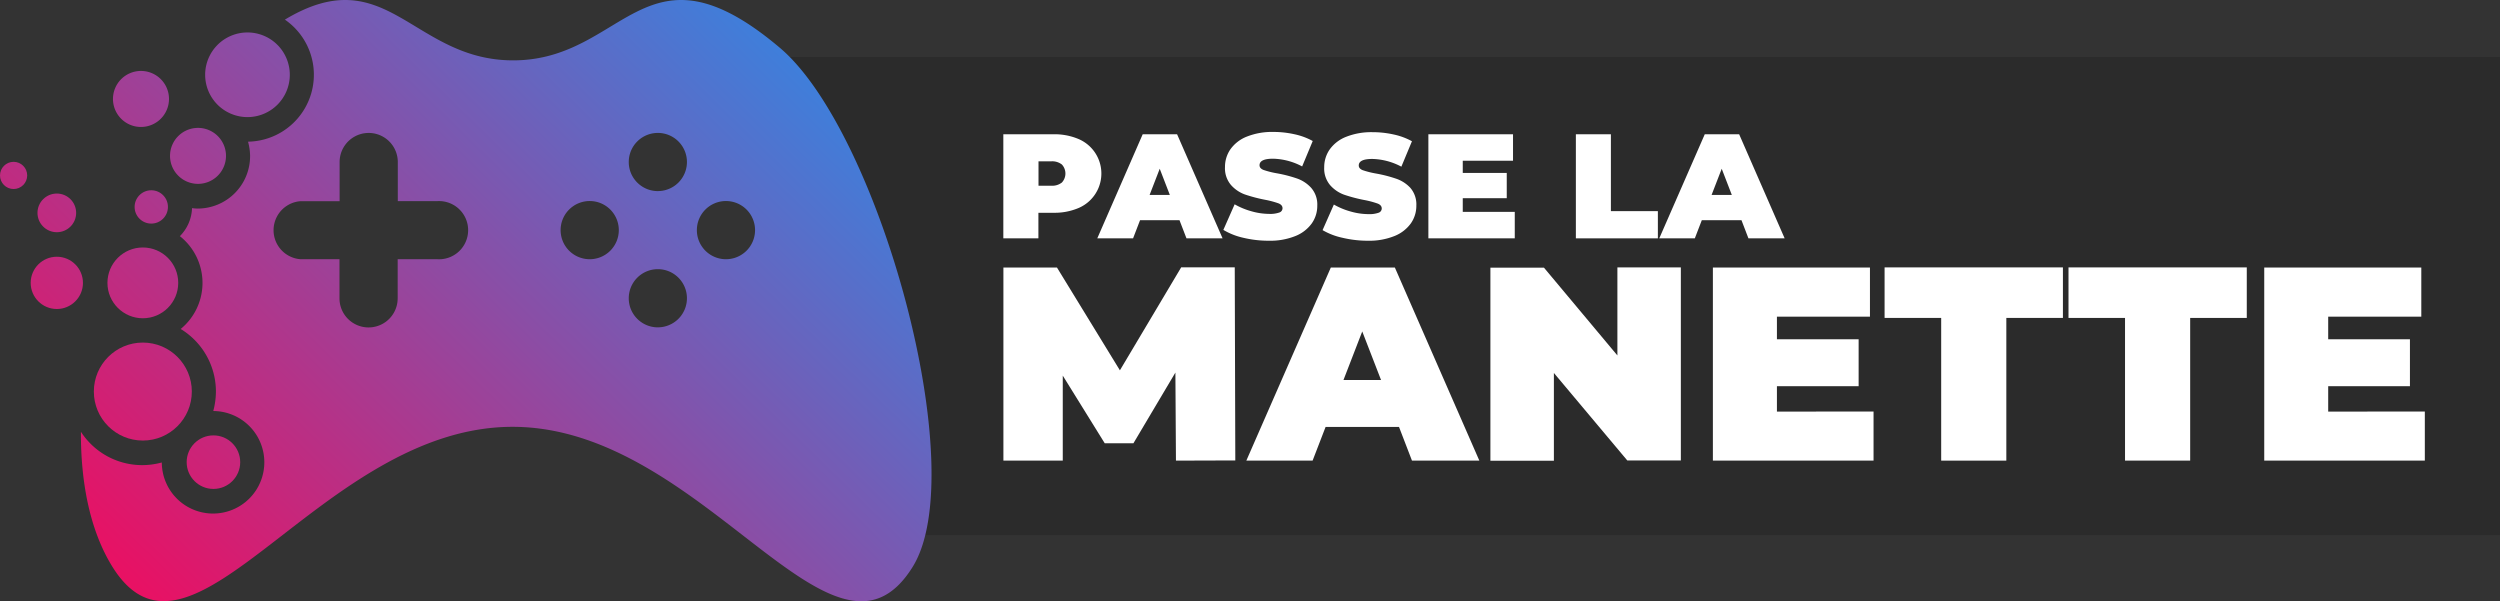
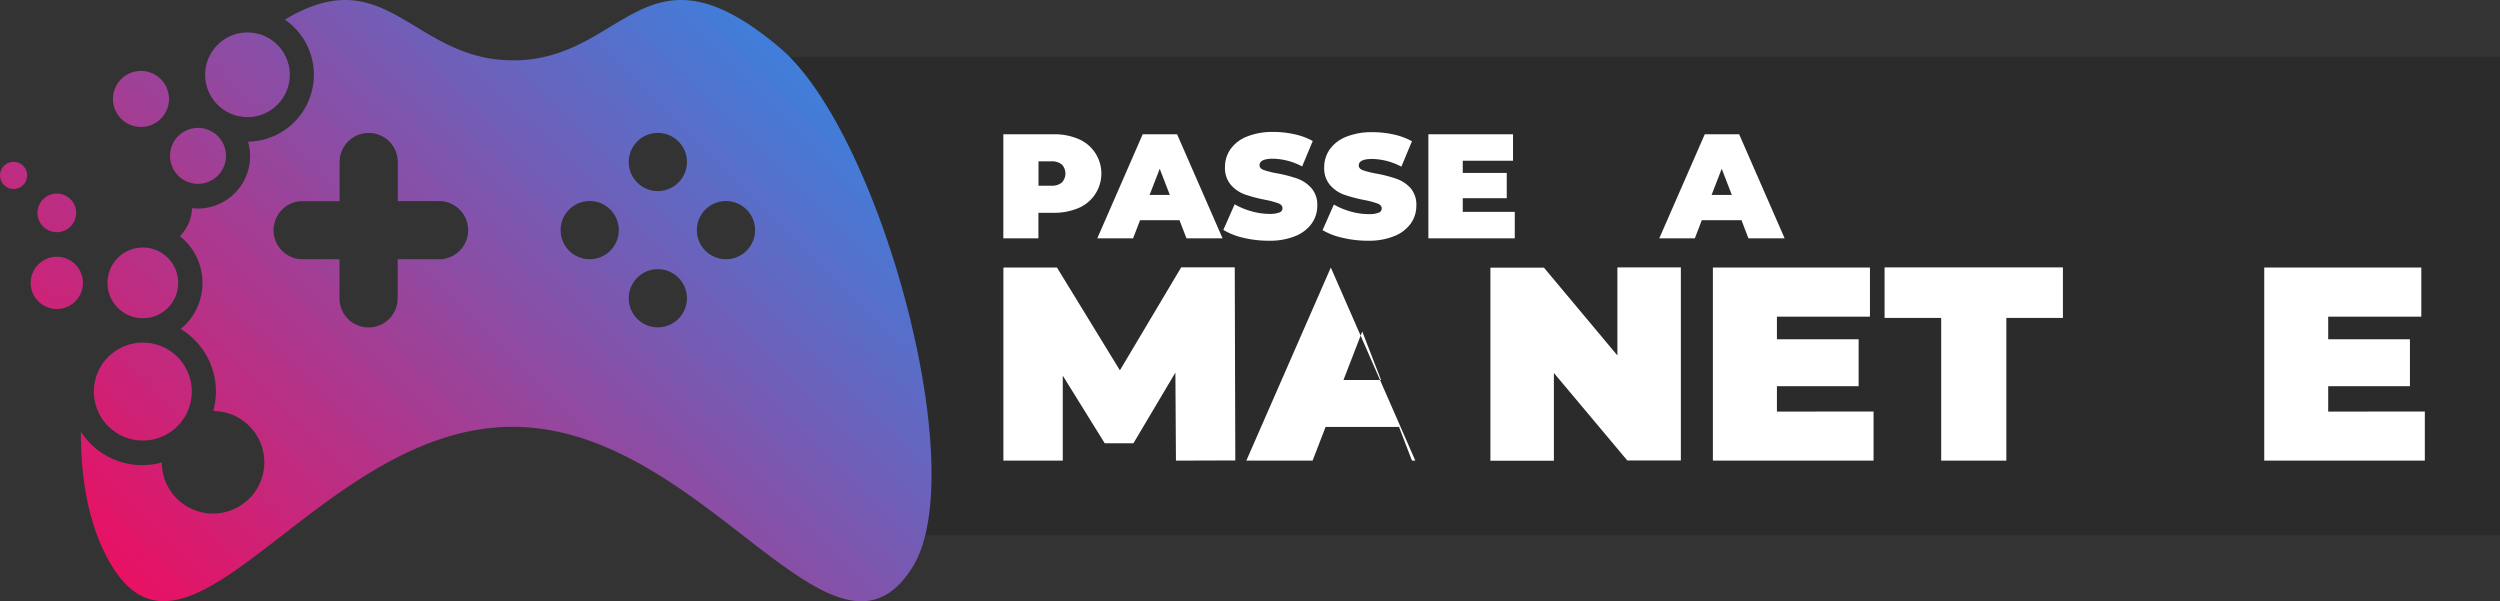
<svg xmlns="http://www.w3.org/2000/svg" xmlns:xlink="http://www.w3.org/1999/xlink" viewBox="0 0 945.13 227.31">
  <rect x="0" y="0" width="945.13" height="227.31" fill="#333333" stroke="none" />
  <defs>
    <style>.cls-1{fill:#2b2b2b;}.cls-2{fill:#fff;}.cls-3{fill:url(#linear-gradient);}.cls-4{fill:url(#linear-gradient-2);}.cls-5{fill:url(#linear-gradient-3);}.cls-6{fill:url(#linear-gradient-4);}.cls-7{fill:url(#linear-gradient-5);}.cls-8{fill:url(#linear-gradient-6);}.cls-9{fill:url(#linear-gradient-7);}.cls-10{fill:url(#linear-gradient-8);}.cls-11{fill:url(#linear-gradient-9);}.cls-12{fill:url(#linear-gradient-10);}.cls-13{fill:url(#linear-gradient-11);}</style>
    <linearGradient id="linear-gradient" x1="-31.86" y1="-851.69" x2="249.05" y2="-563.77" gradientTransform="matrix(1, 0, 0, -1, 0, -682.19)" gradientUnits="userSpaceOnUse">
      <stop offset="0" stop-color="#f30a5c" />
      <stop offset="1" stop-color="#1c95f3" />
    </linearGradient>
    <linearGradient id="linear-gradient-2" x1="-32.45" y1="-851.11" x2="248.47" y2="-563.2" xlink:href="#linear-gradient" />
    <linearGradient id="linear-gradient-3" x1="-54.23" y1="-829.86" x2="226.68" y2="-541.94" xlink:href="#linear-gradient" />
    <linearGradient id="linear-gradient-4" x1="-38.22" y1="-845.48" x2="242.69" y2="-557.57" xlink:href="#linear-gradient" />
    <linearGradient id="linear-gradient-5" x1="-35.8" y1="-847.84" x2="245.11" y2="-559.92" xlink:href="#linear-gradient" />
    <linearGradient id="linear-gradient-6" x1="-49.03" y1="-834.93" x2="231.88" y2="-547.02" xlink:href="#linear-gradient" />
    <linearGradient id="linear-gradient-7" x1="-64.48" y1="-819.86" x2="216.43" y2="-531.95" xlink:href="#linear-gradient" />
    <linearGradient id="linear-gradient-8" x1="1.4" y1="-884.13" x2="282.31" y2="-596.22" xlink:href="#linear-gradient" />
    <linearGradient id="linear-gradient-9" x1="28.41" y1="-910.49" x2="309.32" y2="-622.58" xlink:href="#linear-gradient" />
    <linearGradient id="linear-gradient-10" x1="-19.14" y1="-864.1" x2="261.77" y2="-576.18" xlink:href="#linear-gradient" />
    <linearGradient id="linear-gradient-11" x1="71.48" y1="-952.5" x2="352.25" y2="-664.72" xlink:href="#linear-gradient" />
  </defs>
  <g id="Layer_2" data-name="Layer 2">
    <g id="Layer_1-2" data-name="Layer 1">
      <polygon class="cls-1" points="945.13 202.32 306.43 202.32 287.03 21.52 945.13 21.52 945.13 202.32" />
      <path class="cls-2" d="M407.75,52.56a14.17,14.17,0,0,1,0,26.08,23.24,23.24,0,0,1-9.5,1.8h-5.68v9.67H379.31V50.76h18.94A23.24,23.24,0,0,1,407.75,52.56ZM401.45,69a5,5,0,0,0,0-6.8,5.93,5.93,0,0,0-4-1.21h-4.84v9.22h4.84A5.88,5.88,0,0,0,401.45,69Z" />
      <path class="cls-2" d="M445.91,83.25H431l-2.64,6.86H414.83L432,50.76h13l17.2,39.35H448.55Zm-3.65-9.55-3.82-9.9-3.83,9.9Z" />
      <path class="cls-2" d="M470.11,89.91a25.51,25.51,0,0,1-7.62-3l4.27-9.67a27.5,27.5,0,0,0,6.3,2.62,24.79,24.79,0,0,0,6.69,1,10.48,10.48,0,0,0,3.93-.53,1.71,1.71,0,0,0,1.18-1.6c0-.83-.51-1.45-1.54-1.86a33.9,33.9,0,0,0-5.09-1.35,58.86,58.86,0,0,1-7.59-2,12.93,12.93,0,0,1-5.28-3.6,9.73,9.73,0,0,1-2.25-6.77,11.68,11.68,0,0,1,2.08-6.75,13.78,13.78,0,0,1,6.21-4.77,25.84,25.84,0,0,1,10-1.75,36.57,36.57,0,0,1,8,.88,25,25,0,0,1,6.88,2.55l-4,9.61a24.49,24.49,0,0,0-11-2.92c-3.41,0-5.11.83-5.11,2.47,0,.79.5,1.38,1.51,1.78a32.91,32.91,0,0,0,5,1.26,51.35,51.35,0,0,1,7.58,1.94A13.08,13.08,0,0,1,495.68,71,9.57,9.57,0,0,1,498,77.74a11.5,11.5,0,0,1-2.08,6.72,14,14,0,0,1-6.21,4.78,25.46,25.46,0,0,1-10,1.77A41.33,41.33,0,0,1,470.11,89.91Z" />
      <path class="cls-2" d="M507.6,89.91A25.51,25.51,0,0,1,500,87l4.27-9.67a27.5,27.5,0,0,0,6.3,2.62,24.79,24.79,0,0,0,6.69,1,10.48,10.48,0,0,0,3.93-.53,1.71,1.71,0,0,0,1.18-1.6c0-.83-.51-1.45-1.54-1.86a33.9,33.9,0,0,0-5.09-1.35,58.86,58.86,0,0,1-7.59-2,12.93,12.93,0,0,1-5.28-3.6,9.73,9.73,0,0,1-2.25-6.77,11.68,11.68,0,0,1,2.08-6.75,13.78,13.78,0,0,1,6.21-4.77,25.84,25.84,0,0,1,10-1.75,36.57,36.57,0,0,1,8,.88,25,25,0,0,1,6.88,2.55l-4,9.61a24.49,24.49,0,0,0-11-2.92c-3.41,0-5.11.83-5.11,2.47,0,.79.5,1.38,1.51,1.78a32.91,32.91,0,0,0,5,1.26,51.35,51.35,0,0,1,7.58,1.94A13.08,13.08,0,0,1,533.17,71a9.57,9.57,0,0,1,2.28,6.74,11.5,11.5,0,0,1-2.08,6.72,14,14,0,0,1-6.21,4.78,25.46,25.46,0,0,1-10,1.77A41.33,41.33,0,0,1,507.6,89.91Z" />
      <path class="cls-2" d="M572.66,80.1v10H540V50.76h32v10H553v4.61h16.63v9.55H553V80.1Z" />
-       <path class="cls-2" d="M595.76,50.76H609V79.82h17.76V90.11h-31Z" />
      <path class="cls-2" d="M658.37,83.25h-15l-2.64,6.86H627.29l17.2-39.35h13l17.2,39.35H661Zm-3.65-9.55-3.82-9.9-3.83,9.9Z" />
      <path class="cls-2" d="M444.57,174.14l-.21-33.29L428.5,167.57H417.64L401.78,142v32.14H379.34v-73h20.25L423.38,140l23.17-38.93H466.8l.21,73Z" />
-       <path class="cls-2" d="M528.9,161.41H501.14l-4.91,12.73H471.18l31.94-73h24.21l31.94,73H533.8Zm-6.79-17.74L515,125.3l-7.1,18.37Z" />
+       <path class="cls-2" d="M528.9,161.41H501.14l-4.91,12.73H471.18l31.94-73l31.94,73H533.8Zm-6.79-17.74L515,125.3l-7.1,18.37Z" />
      <path class="cls-2" d="M635.45,101.09v73H615.21L587.45,141v33.19h-24v-73h20.25l27.76,33.19V101.09Z" />
      <path class="cls-2" d="M708.3,155.57v18.57H647.56v-73h59.38v18.57H671.77v8.56h30.89V146H671.77v9.61Z" />
      <path class="cls-2" d="M733.87,120.19h-21.4v-19.1h67.42v19.1H758.5v53.95H733.87Z" />
-       <path class="cls-2" d="M803.37,120.19H782v-19.1H849.4v19.1H828v53.95H803.37Z" />
      <path class="cls-2" d="M916.71,155.57v18.57H856v-73h59.38v18.57H880.18v8.56h30.9V146h-30.9v9.61Z" />
-       <circle class="cls-3" cx="57.19" cy="78.23" r="6.3" />
      <path class="cls-4" d="M85.44,58.93A10.58,10.58,0,1,0,74.86,69.51,10.59,10.59,0,0,0,85.44,58.93Z" />
      <path class="cls-5" d="M63.89,37.45A10.59,10.59,0,1,0,53.3,48,10.6,10.6,0,0,0,63.89,37.45Z" />
      <path class="cls-6" d="M109.56,28.27a16,16,0,1,0-16,16A16,16,0,0,0,109.56,28.27Z" />
      <circle class="cls-7" cx="21.48" cy="106.94" r="9.88" />
      <circle class="cls-8" cx="21.48" cy="80.48" r="7.31" />
      <circle class="cls-9" cx="5.14" cy="66.32" r="5.14" />
      <circle class="cls-10" cx="54" cy="148.03" r="18.52" />
-       <circle class="cls-11" cx="80.69" cy="174.72" r="10.12" />
      <circle class="cls-12" cx="54" cy="106.94" r="13.38" />
      <path class="cls-13" d="M294.84,18.08c-51.2-43.27-58.36,4.74-100.85,4.74-38.05,0-47.78-38.59-86.29-15.4A25.3,25.3,0,0,1,93.77,53.56,21.22,21.22,0,0,1,94.55,59,19.83,19.83,0,0,1,74.7,78.85a18.55,18.55,0,0,1-2.1-.16A15.78,15.78,0,0,1,68,89.28a22.52,22.52,0,0,1,.31,35.09A27.71,27.71,0,0,1,81.63,148a29.28,29.28,0,0,1-1,7.39,19.38,19.38,0,1,1-19.46,19.45,28.36,28.36,0,0,1-7.39,1,27.56,27.56,0,0,1-23.19-12.61c-.08,19.92,3.66,37.9,12.06,51.28,30,47.54,78.75-53.15,151.12-53.15S314.92,262.1,344.88,214.56C367.86,178.4,332.47,49.87,294.84,18.08ZM165.12,98H150.34v14.79a11,11,0,0,1-22,0V98H113.61a11,11,0,0,1,0-21.94h14.78V61.26a11,11,0,0,1,22,0V76.05h14.78a11,11,0,1,1,0,21.94Zm57.82,0a11,11,0,1,1,11-11A11,11,0,0,1,222.94,98Zm25.76,25.76a11,11,0,1,1,11-11A11,11,0,0,1,248.7,123.75Zm0-51.51a11,11,0,1,1,11-11A11,11,0,0,1,248.7,72.24ZM274.45,98a11,11,0,1,1,11-11A11,11,0,0,1,274.45,98Z" />
    </g>
  </g>
</svg>